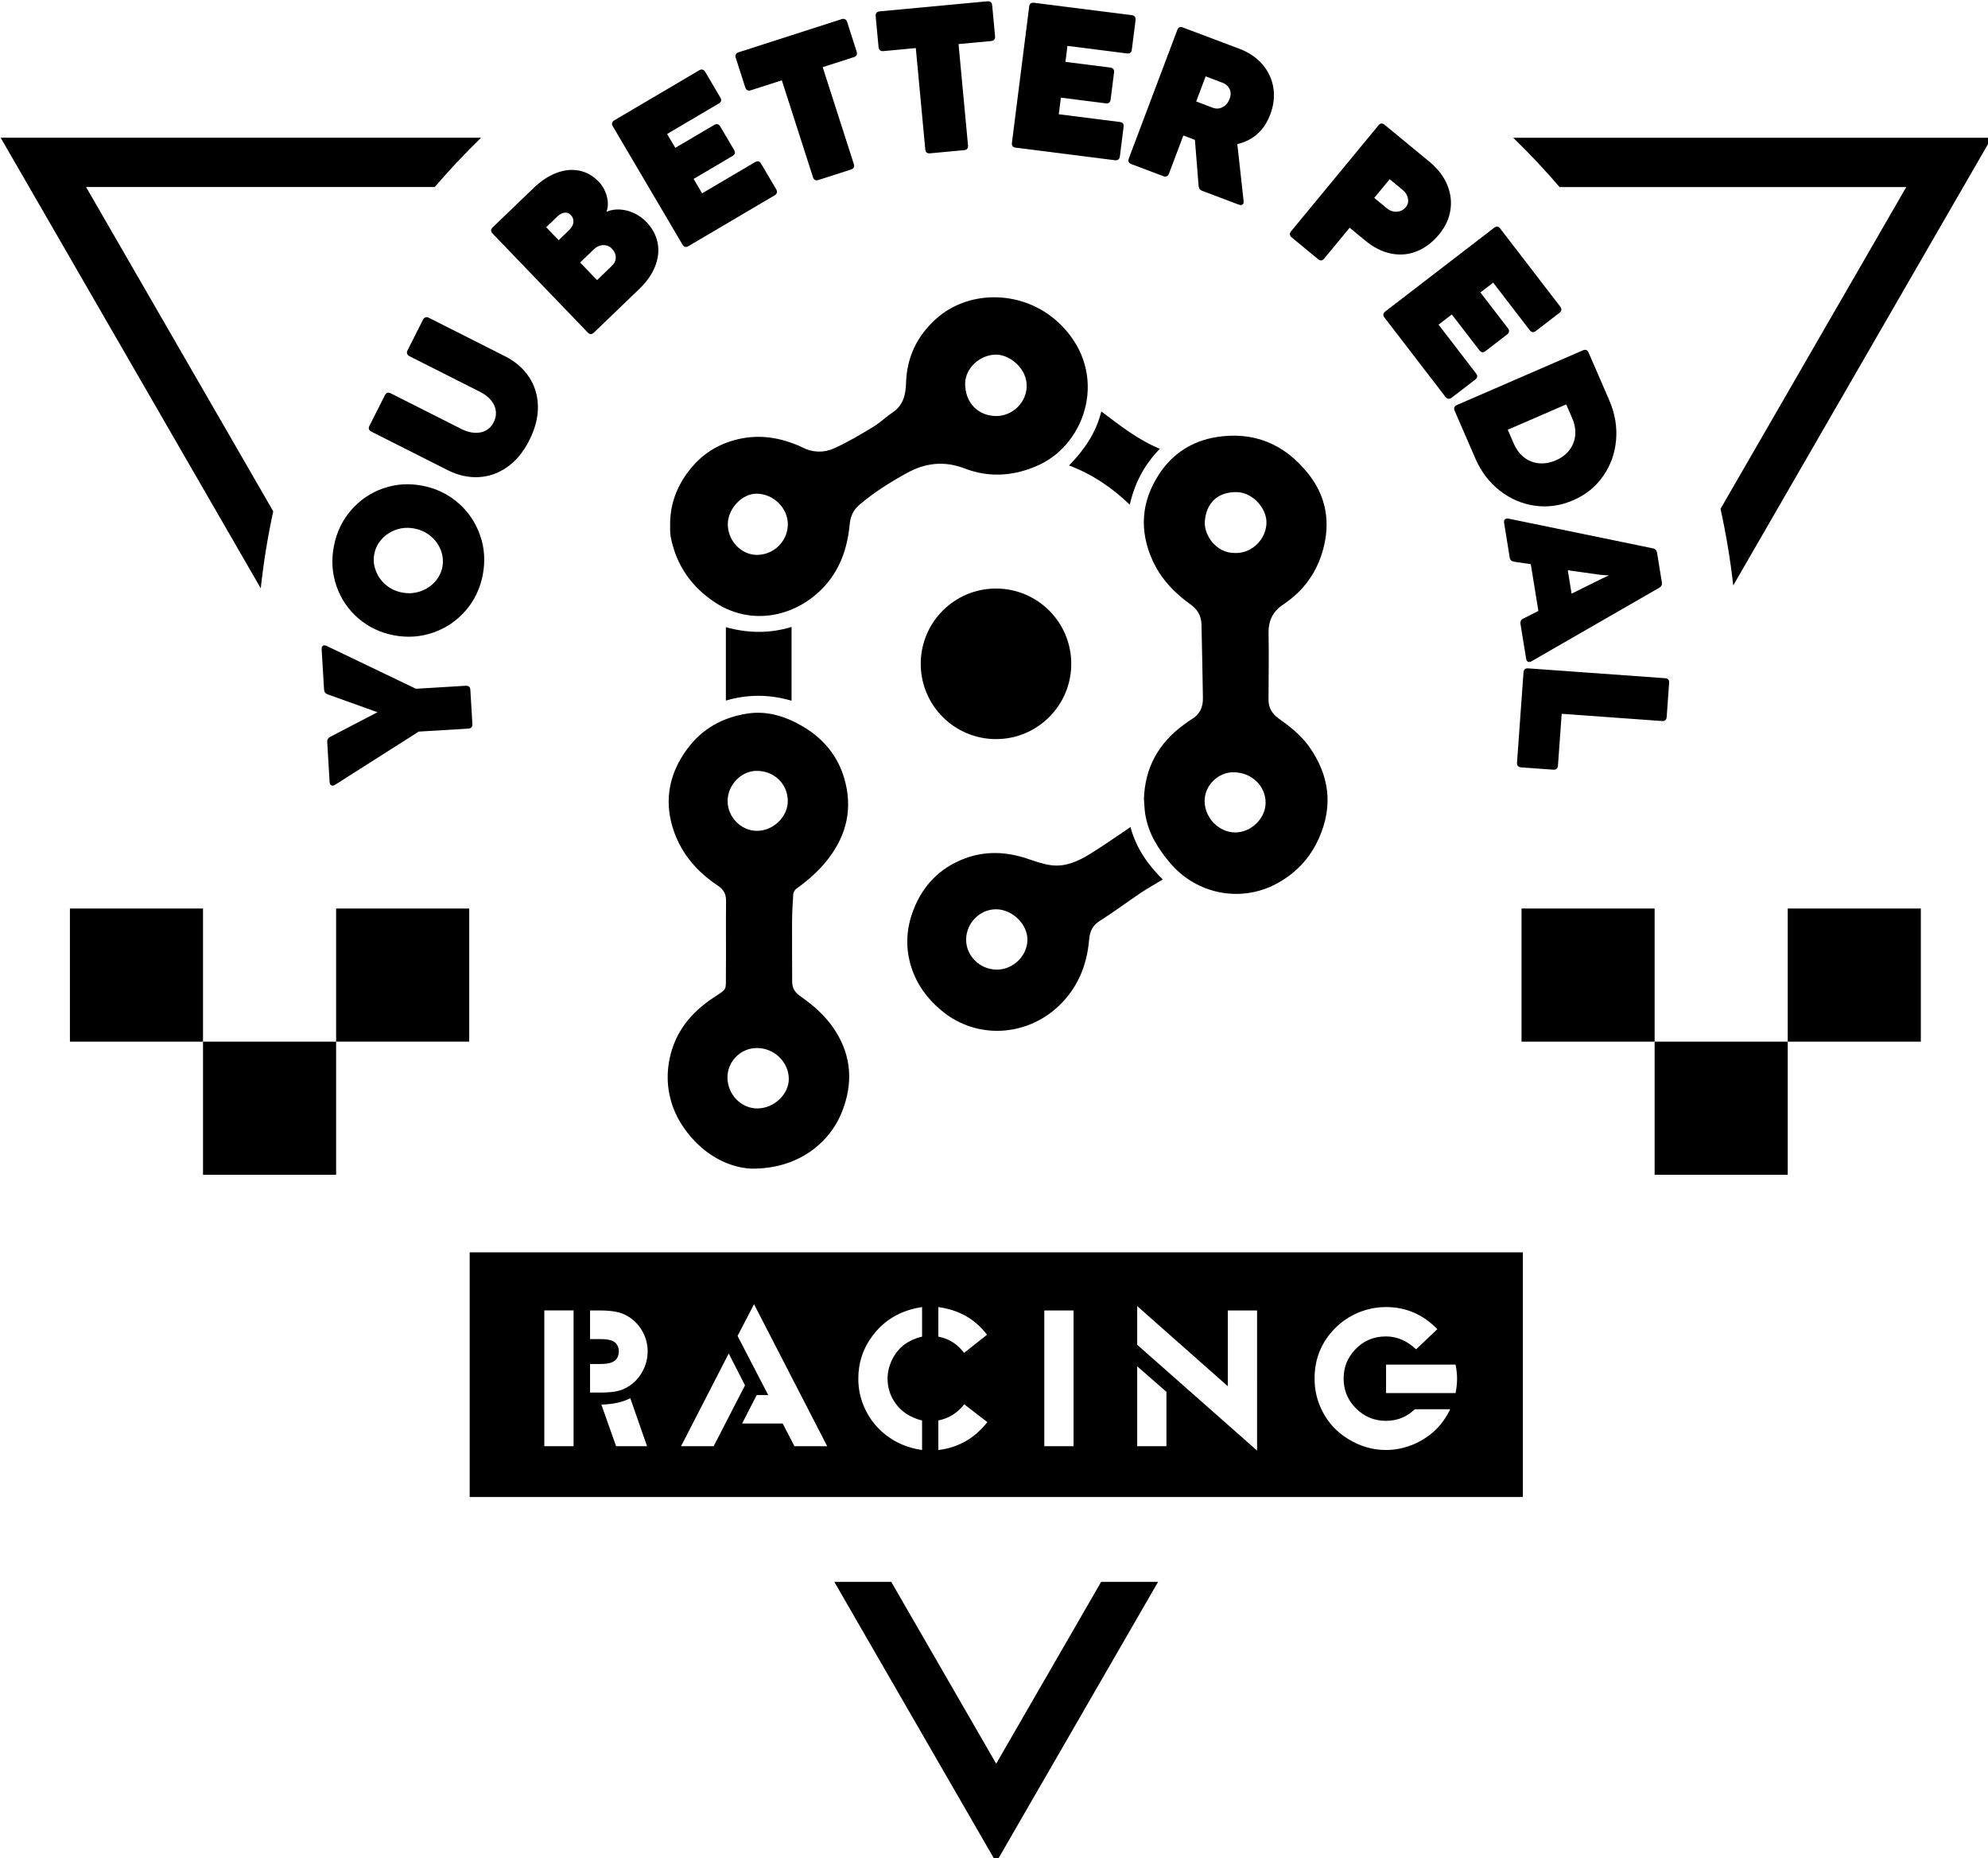
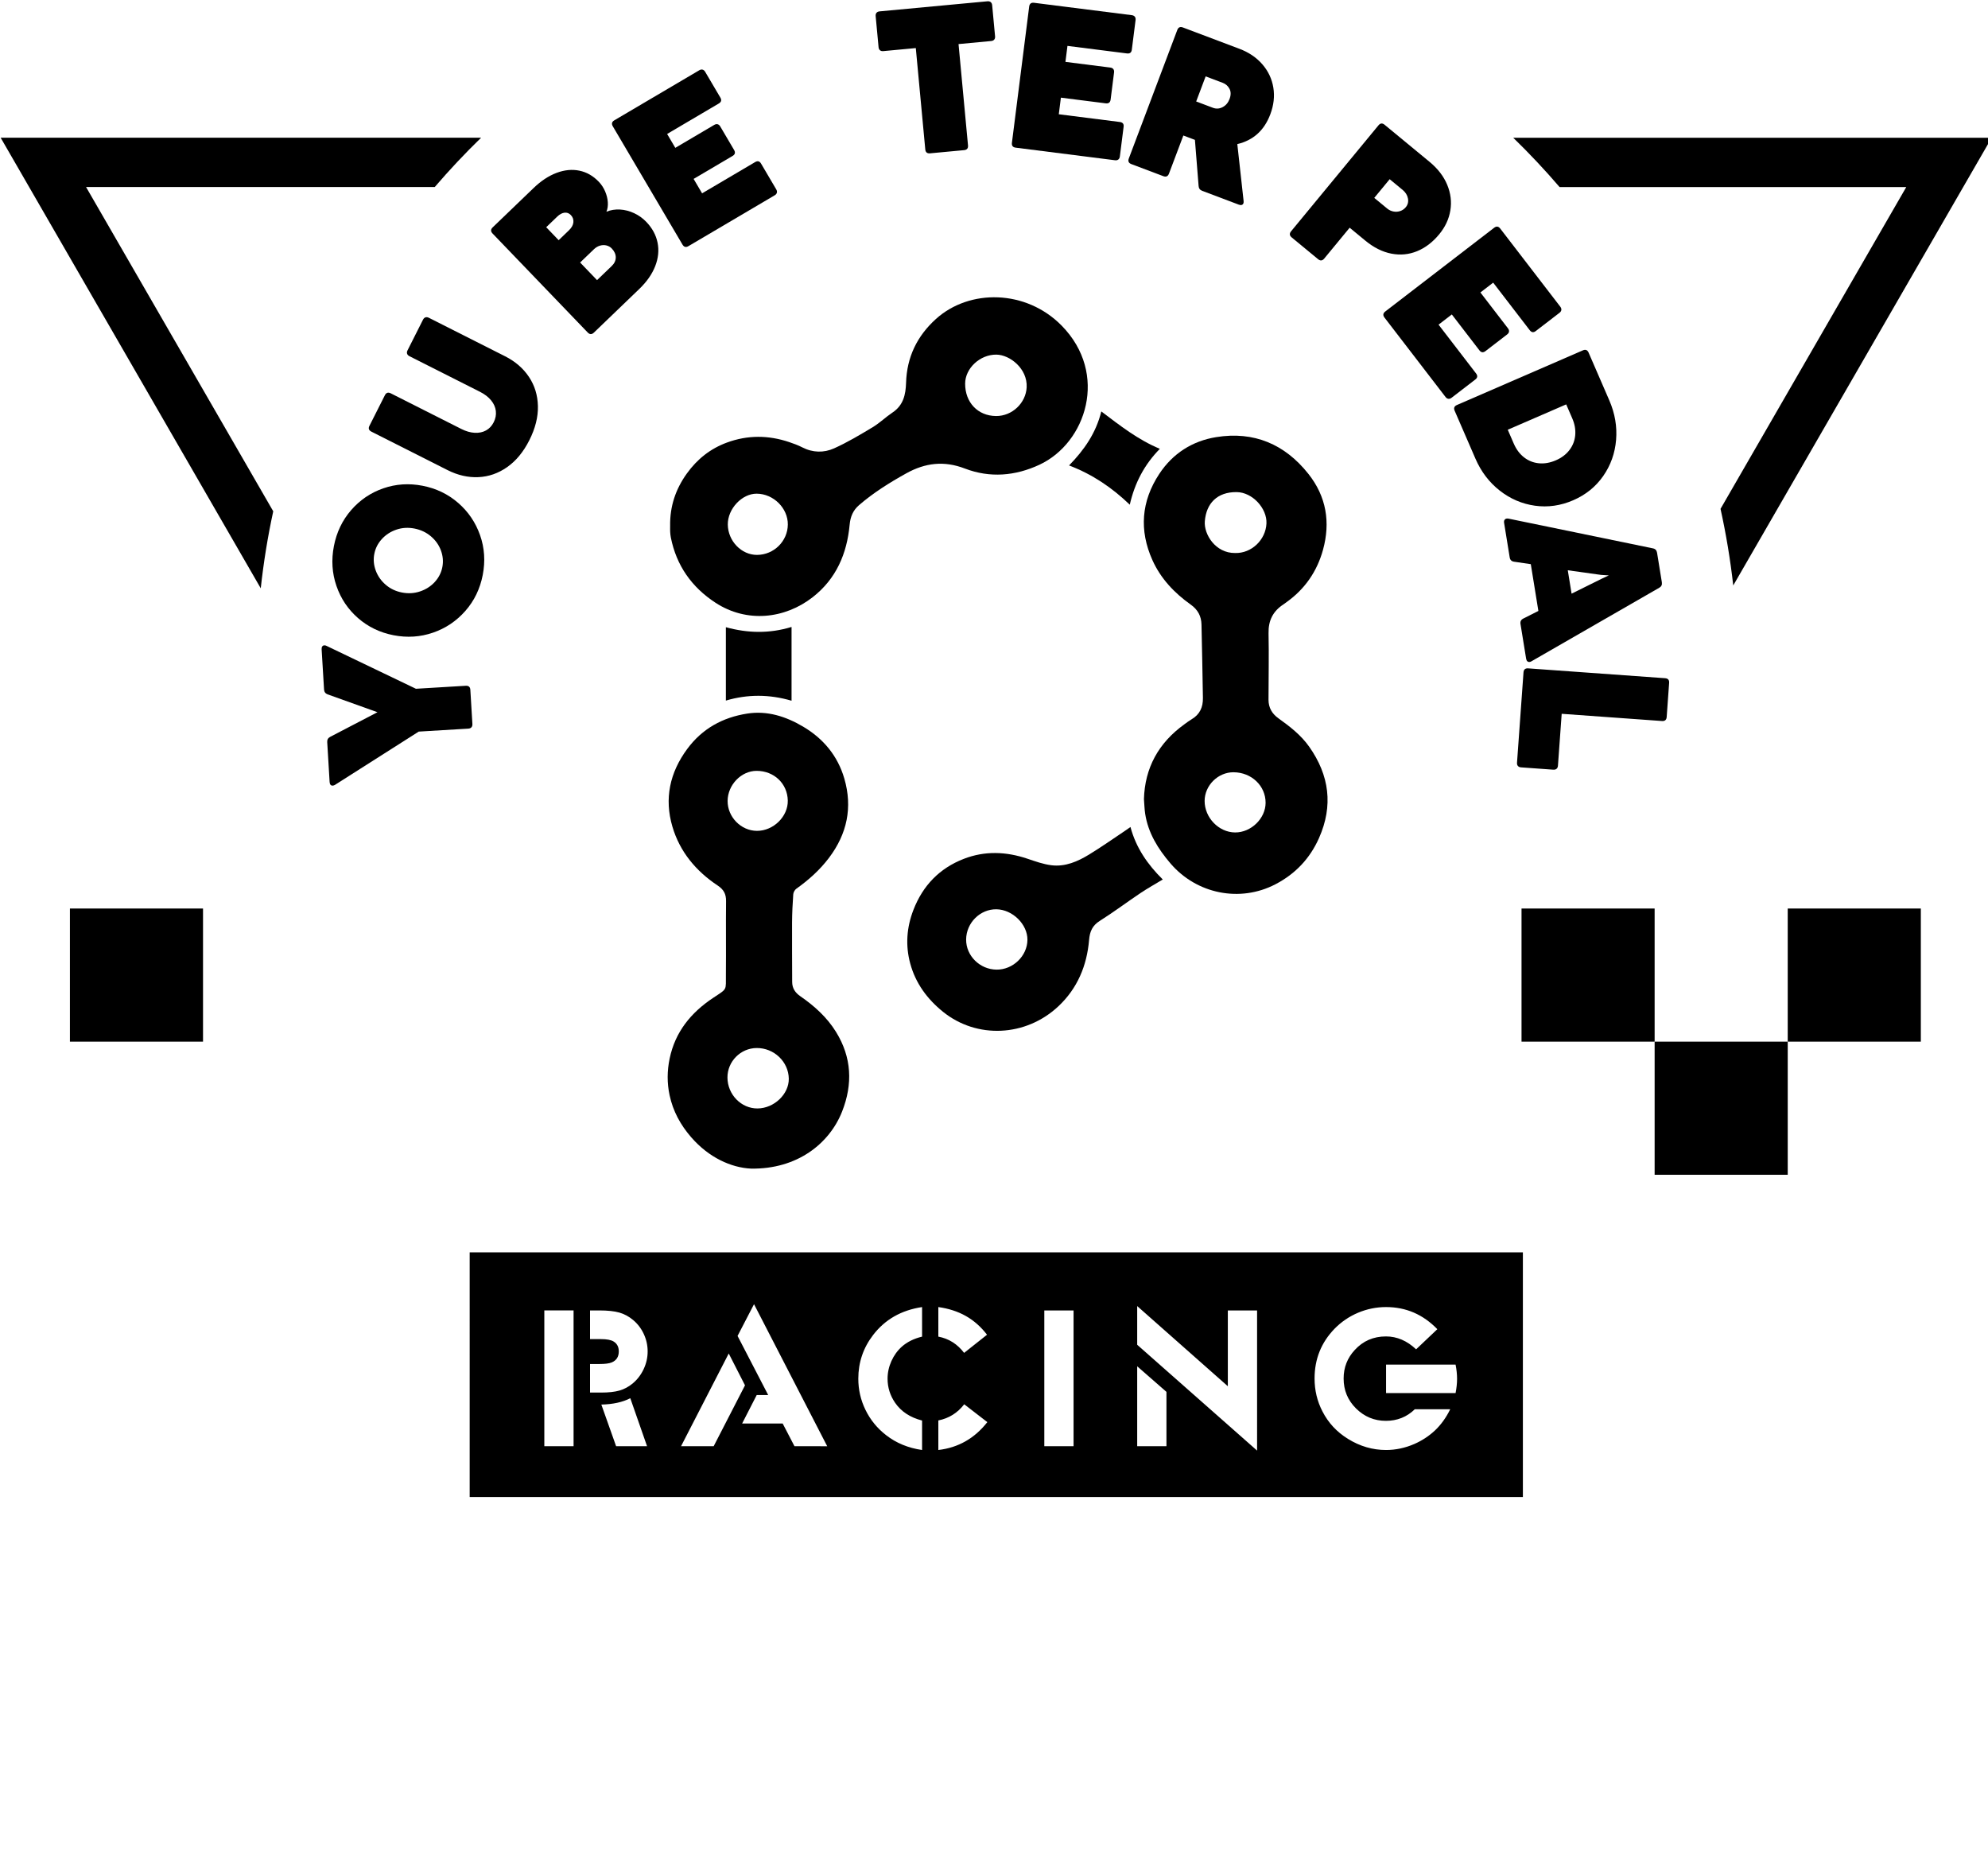
<svg xmlns="http://www.w3.org/2000/svg" xml:space="preserve" id="svg1" version="1.1" viewBox="0 0 153.265 143.229" height="143.229mm" width="153.265mm">
  <defs id="defs1">
    <clipPath id="clipPath2" clipPathUnits="userSpaceOnUse">
      <path id="path2" transform="translate(-186.207,-472.303)" d="M 0,792 H 612 V 0 H 0 Z" />
    </clipPath>
    <clipPath id="clipPath4" clipPathUnits="userSpaceOnUse">
      <path id="path4" transform="translate(-179.787,-502.69)" d="M 0,792 H 612 V 0 H 0 Z" />
    </clipPath>
    <clipPath id="clipPath6" clipPathUnits="userSpaceOnUse">
      <path id="path6" transform="translate(-194.238,-520.872)" d="M 0,792 H 612 V 0 H 0 Z" />
    </clipPath>
    <clipPath id="clipPath8" clipPathUnits="userSpaceOnUse">
      <path id="path8" transform="translate(-217.937,-566.627)" d="M 0,792 H 612 V 0 H 0 Z" />
    </clipPath>
    <clipPath id="clipPath10" clipPathUnits="userSpaceOnUse">
      <path id="path10" transform="translate(-253.09,-580.736)" d="M 0,792 H 612 V 0 H 0 Z" />
    </clipPath>
    <clipPath id="clipPath12" clipPathUnits="userSpaceOnUse">
      <path id="path12" transform="translate(-269.265,-585.791)" d="M 0,792 H 612 V 0 H 0 Z" />
    </clipPath>
    <clipPath id="clipPath14" clipPathUnits="userSpaceOnUse">
      <path id="path14" transform="translate(-293.936,-590.018)" d="M 0,792 H 612 V 0 H 0 Z" />
    </clipPath>
    <clipPath id="clipPath16" clipPathUnits="userSpaceOnUse">
      <path id="path16" transform="translate(-327.591,-587.974)" d="M 0,792 H 612 V 0 H 0 Z" />
    </clipPath>
    <clipPath id="clipPath18" clipPathUnits="userSpaceOnUse">
      <path id="path18" transform="translate(-350.357,-599.403)" d="M 0,792 H 612 V 0 H 0 Z" />
    </clipPath>
    <clipPath id="clipPath20" clipPathUnits="userSpaceOnUse">
      <path id="path20" transform="translate(-387.628,-576.633)" d="M 0,792 H 612 V 0 H 0 Z" />
    </clipPath>
    <clipPath id="clipPath22" clipPathUnits="userSpaceOnUse">
      <path id="path22" transform="translate(-399.604,-535.777)" d="M 0,792 H 612 V 0 H 0 Z" />
    </clipPath>
    <clipPath id="clipPath24" clipPathUnits="userSpaceOnUse">
      <path id="path24" transform="translate(-416.115,-523.004)" d="M 0,792 H 612 V 0 H 0 Z" />
    </clipPath>
    <clipPath id="clipPath26" clipPathUnits="userSpaceOnUse">
      <path id="path26" transform="translate(-426.49,-493.268)" d="M 0,792 H 612 V 0 H 0 Z" />
    </clipPath>
    <clipPath id="clipPath28" clipPathUnits="userSpaceOnUse">
      <path id="path28" transform="translate(-414.783,-455.674)" d="M 0,792 H 612 V 0 H 0 Z" />
    </clipPath>
    <clipPath id="clipPath30" clipPathUnits="userSpaceOnUse">
-       <path id="path30" transform="translate(-317.323,-477.963)" d="M 0,792 H 612 V 0 H 0 Z" />
+       <path id="path30" transform="translate(-317.323,-477.963)" d="M 0,792 V 0 H 0 Z" />
    </clipPath>
    <clipPath id="clipPath32" clipPathUnits="userSpaceOnUse">
      <path id="path32" transform="translate(-352.731,-454.307)" d="M 0,792 H 612 V 0 H 0 Z" />
    </clipPath>
    <clipPath id="clipPath34" clipPathUnits="userSpaceOnUse">
      <path id="path34" transform="translate(-248.751,-441.524)" d="M 0,792 H 612 V 0 H 0 Z" />
    </clipPath>
    <clipPath id="clipPath36" clipPathUnits="userSpaceOnUse">
      <path id="path36" transform="translate(-248.757,-501.722)" d="M 0,792 H 612 V 0 H 0 Z" />
    </clipPath>
    <clipPath id="clipPath38" clipPathUnits="userSpaceOnUse">
      <path id="path38" transform="translate(-301.015,-411.251)" d="M 0,792 H 612 V 0 H 0 Z" />
    </clipPath>
    <clipPath id="clipPath40" clipPathUnits="userSpaceOnUse">
      <path id="path40" transform="translate(-256.293,-486.004)" d="M 0,792 H 612 V 0 H 0 Z" />
    </clipPath>
    <clipPath id="clipPath42" clipPathUnits="userSpaceOnUse">
      <path id="path42" transform="translate(-323.882,-533.019)" d="M 0,792 H 612 V 0 H 0 Z" />
    </clipPath>
    <clipPath id="clipPath44" clipPathUnits="userSpaceOnUse">
      <path id="path44" transform="translate(-461.764,-495.059)" d="M 0,792 H 612 V 0 H 0 Z" />
    </clipPath>
    <clipPath id="clipPath46" clipPathUnits="userSpaceOnUse">
      <path id="path46" transform="translate(-143.2,-511.234)" d="M 0,792 H 612 V 0 H 0 Z" />
    </clipPath>
    <clipPath id="clipPath48" clipPathUnits="userSpaceOnUse">
-       <path id="path48" transform="translate(-323.844,-277.697)" d="M 0,792 H 612 V 0 H 0 Z" />
-     </clipPath>
+       </clipPath>
    <clipPath id="clipPath50" clipPathUnits="userSpaceOnUse">
      <path id="path50" transform="translate(-401.179,-318.882)" d="M 0,792 H 612 V 0 H 0 Z" />
    </clipPath>
    <clipPath id="clipPath52" clipPathUnits="userSpaceOnUse">
      <path id="path52" d="M 0,792 H 612 V 0 H 0 Z" />
    </clipPath>
    <clipPath id="clipPath54" clipPathUnits="userSpaceOnUse">
      <path id="path54" d="M 0,792 H 612 V 0 H 0 Z" />
    </clipPath>
    <clipPath id="clipPath56" clipPathUnits="userSpaceOnUse">
      <path id="path56" d="M 0,792 H 612 V 0 H 0 Z" />
    </clipPath>
    <clipPath id="clipPath58" clipPathUnits="userSpaceOnUse">
      <path id="path58" d="M 0,792 H 612 V 0 H 0 Z" />
    </clipPath>
    <clipPath id="clipPath60" clipPathUnits="userSpaceOnUse">
      <path id="path60" d="M 0,792 H 612 V 0 H 0 Z" />
    </clipPath>
    <clipPath id="clipPath62" clipPathUnits="userSpaceOnUse">
-       <path id="path62" d="M 0,792 H 612 V 0 H 0 Z" />
-     </clipPath>
+       </clipPath>
  </defs>
  <g transform="matrix(0.265,0,0,0.265,-29.532,-59.794)" id="layer-MC0">
    <g id="g3">
      <path clip-path="url(#clipPath2)" transform="matrix(1.333,0,0,-1.333,248.275,426.263)" style="fill:#000000;fill-opacity:1;fill-rule:nonzero;stroke:none" d="M 0,0 0.449,-7.47 C 0.468,-7.773 0.399,-8.012 0.243,-8.187 0.087,-8.363 -0.142,-8.46 -0.444,-8.479 l -10.822,-0.65 -18.272,-11.62 c -0.176,-0.101 -0.339,-0.156 -0.49,-0.165 -0.196,-0.012 -0.355,0.046 -0.477,0.176 -0.121,0.129 -0.19,0.329 -0.206,0.601 l -0.524,8.715 c -0.032,0.529 0.187,0.913 0.657,1.153 l 10.311,5.369 -10.868,3.891 c -0.495,0.182 -0.759,0.537 -0.791,1.065 l -0.528,8.784 c -0.016,0.257 0.029,0.46 0.133,0.61 0.105,0.15 0.256,0.231 0.452,0.243 0.166,0.011 0.335,-0.033 0.507,-0.129 L -11.873,0.218 -1.007,0.871 C -0.373,0.91 -0.037,0.619 0,0" id="path1" />
      <path clip-path="url(#clipPath4)" transform="matrix(1.333,0,0,-1.333,239.716,385.747)" style="fill:#000000;fill-opacity:1;fill-rule:nonzero;stroke:none" d="m 0,0 c -0.444,1.203 -1.175,2.234 -2.194,3.095 -1.019,0.86 -2.219,1.424 -3.599,1.693 -1.365,0.265 -2.675,0.184 -3.928,-0.242 -1.254,-0.426 -2.311,-1.111 -3.171,-2.052 -0.861,-0.942 -1.41,-2.022 -1.646,-3.239 -0.237,-1.217 -0.133,-2.427 0.311,-3.629 0.444,-1.204 1.167,-2.237 2.17,-3.103 1.003,-0.864 2.187,-1.429 3.552,-1.694 1.38,-0.269 2.705,-0.187 3.975,0.244 1.27,0.431 2.335,1.117 3.195,2.059 0.861,0.942 1.41,2.021 1.646,3.238 C 0.547,-2.413 0.444,-1.203 0,0 m 5.326,-13.199 c -1.947,-2.209 -4.302,-3.789 -7.067,-4.738 -2.764,-0.949 -5.63,-1.135 -8.599,-0.558 -2.969,0.576 -5.549,1.821 -7.742,3.733 -2.193,1.912 -3.767,4.255 -4.722,7.029 -0.955,2.773 -1.139,5.674 -0.551,8.702 0.586,3.012 1.841,5.626 3.764,7.84 1.925,2.213 4.262,3.796 7.012,4.748 2.749,0.952 5.608,1.14 8.576,0.563 2.969,-0.577 5.557,-1.823 7.764,-3.738 C 5.97,8.466 7.562,6.12 8.54,3.343 9.517,0.565 9.713,-2.33 9.128,-5.343 8.54,-8.371 7.272,-10.99 5.326,-13.199" id="path3" />
      <path clip-path="url(#clipPath6)" transform="matrix(1.333,0,0,-1.333,258.983,361.504)" style="fill:#000000;fill-opacity:1;fill-rule:nonzero;stroke:none" d="m 0,0 c -1.939,-1.359 -4.035,-2.088 -6.286,-2.187 -2.252,-0.1 -4.492,0.413 -6.72,1.537 l -16.621,8.392 c -0.567,0.286 -0.711,0.706 -0.432,1.259 l 3.373,6.681 c 0.286,0.567 0.713,0.707 1.28,0.421 l 15.387,-7.768 c 1.025,-0.518 2.006,-0.8 2.938,-0.848 0.933,-0.047 1.757,0.125 2.472,0.518 0.715,0.393 1.273,0.987 1.675,1.784 0.409,0.81 0.564,1.629 0.466,2.458 -0.098,0.828 -0.443,1.604 -1.036,2.326 -0.592,0.722 -1.401,1.343 -2.427,1.861 l -15.387,7.768 c -0.27,0.136 -0.441,0.316 -0.515,0.539 -0.074,0.223 -0.043,0.47 0.094,0.74 l 3.373,6.682 c 0.136,0.27 0.316,0.441 0.54,0.515 0.223,0.073 0.47,0.042 0.74,-0.095 L -0.464,24.192 C 1.763,23.068 3.503,21.567 4.757,19.689 6.011,17.811 6.663,15.682 6.715,13.302 6.767,10.921 6.142,8.442 4.84,5.864 3.552,3.313 1.939,1.359 0,0" id="path5" />
      <path clip-path="url(#clipPath8)" transform="matrix(1.333,0,0,-1.333,290.582,300.498)" style="fill:#000000;fill-opacity:1;fill-rule:nonzero;stroke:none" d="M 0,0 C -0.003,0.69 -0.297,1.34 -0.884,1.951 -1.188,2.266 -1.563,2.482 -2.01,2.598 -2.457,2.714 -2.925,2.704 -3.415,2.57 -3.903,2.435 -4.355,2.168 -4.769,1.77 l -3.009,-2.892 3.694,-3.842 3.188,3.065 C -0.296,-1.323 0.003,-0.69 0,0 m -9.248,7.657 c 0.059,0.603 -0.125,1.128 -0.555,1.575 -0.398,0.414 -0.863,0.586 -1.393,0.517 -0.531,-0.07 -1.052,-0.351 -1.565,-0.844 l -2.42,-2.326 2.719,-2.829 2.241,2.154 c 0.588,0.566 0.913,1.15 0.973,1.753 m 3.126,-24.049 -20.763,21.598 c -0.44,0.458 -0.431,0.907 0.027,1.347 l 8.943,8.597 c 1.602,1.54 3.265,2.636 4.989,3.286 1.724,0.65 3.382,0.813 4.974,0.487 1.592,-0.325 3.007,-1.131 4.243,-2.417 0.577,-0.6 1.036,-1.296 1.379,-2.088 0.342,-0.793 0.541,-1.583 0.595,-2.37 0.053,-0.787 -0.048,-1.483 -0.306,-2.087 0.916,0.377 1.9,0.537 2.952,0.479 C 1.964,10.382 2.993,10.118 3.999,9.649 5.006,9.18 5.892,8.548 6.657,7.752 7.967,6.389 8.789,4.874 9.126,3.204 9.462,1.535 9.289,-0.173 8.607,-1.919 7.926,-3.664 6.762,-5.328 5.116,-6.91 l -9.891,-9.509 c -0.458,-0.44 -0.907,-0.431 -1.347,0.027" id="path7" />
      <path clip-path="url(#clipPath10)" transform="matrix(1.333,0,0,-1.333,337.453,281.685)" style="fill:#000000;fill-opacity:1;fill-rule:nonzero;stroke:none" d="m 0,0 c -0.059,-0.228 -0.219,-0.418 -0.479,-0.571 l -18.817,-11.088 c -0.547,-0.322 -0.982,-0.209 -1.305,0.338 l -15.208,25.812 c -0.322,0.547 -0.21,0.982 0.337,1.304 l 18.524,10.914 c 0.261,0.154 0.505,0.201 0.733,0.142 0.227,-0.058 0.418,-0.218 0.571,-0.479 l 3.316,-5.628 c 0.315,-0.533 0.198,-0.962 -0.348,-1.284 l -11.275,-6.643 1.784,-3.028 8.5,5.007 c 0.26,0.154 0.505,0.201 0.732,0.143 0.228,-0.059 0.419,-0.219 0.573,-0.479 l 3.027,-5.14 c 0.323,-0.547 0.21,-0.982 -0.337,-1.304 l -8.5,-5.008 1.854,-3.146 11.567,6.816 C -4.204,7 -3.772,6.894 -3.457,6.36 L -0.142,0.732 C 0.012,0.472 0.059,0.228 0,0" id="path9" />
-       <path clip-path="url(#clipPath12)" transform="matrix(1.333,0,0,-1.333,359.02,274.946)" style="fill:#000000;fill-opacity:1;fill-rule:nonzero;stroke:none" d="m 0,0 -7.103,-2.283 c -0.605,-0.195 -1.005,0.011 -1.199,0.615 l -6.794,21.138 -6.78,-2.18 c -0.288,-0.092 -0.537,-0.085 -0.746,0.023 -0.21,0.107 -0.36,0.305 -0.453,0.593 l -2.082,6.477 c -0.092,0.288 -0.085,0.536 0.022,0.746 0.108,0.21 0.306,0.36 0.593,0.453 l 22.499,7.232 c 0.288,0.093 0.536,0.085 0.745,-0.022 0.21,-0.108 0.361,-0.306 0.453,-0.593 L 1.237,25.721 C 1.33,25.433 1.322,25.184 1.215,24.976 1.107,24.766 0.91,24.616 0.622,24.523 L -6.179,22.336 0.615,1.198 C 0.81,0.594 0.604,0.195 0,0" id="path11" />
      <path clip-path="url(#clipPath14)" transform="matrix(1.333,0,0,-1.333,391.914,269.309)" style="fill:#000000;fill-opacity:1;fill-rule:nonzero;stroke:none" d="m 0,0 -7.429,-0.695 c -0.633,-0.059 -0.979,0.228 -1.038,0.86 l -2.067,22.107 -7.091,-0.663 c -0.301,-0.028 -0.542,0.032 -0.723,0.183 -0.181,0.15 -0.285,0.375 -0.314,0.677 l -0.633,6.774 c -0.028,0.301 0.032,0.542 0.183,0.723 0.15,0.181 0.375,0.286 0.677,0.314 l 23.529,2.2 c 0.301,0.028 0.542,-0.033 0.723,-0.183 0.181,-0.15 0.286,-0.376 0.314,-0.676 L 6.764,24.846 C 6.793,24.545 6.732,24.304 6.582,24.123 6.432,23.942 6.206,23.837 5.905,23.809 L -1.208,23.144 0.859,1.037 C 0.918,0.405 0.632,0.059 0,0" id="path13" />
      <path clip-path="url(#clipPath16)" transform="matrix(1.333,0,0,-1.333,436.788,272.035)" style="fill:#000000;fill-opacity:1;fill-rule:nonzero;stroke:none" d="m 0,0 c -0.186,-0.145 -0.429,-0.197 -0.729,-0.159 l -21.667,2.746 c -0.63,0.08 -0.905,0.435 -0.826,1.065 l 3.768,29.722 c 0.08,0.63 0.435,0.905 1.064,0.824 L 2.94,31.496 c 0.3,-0.038 0.522,-0.15 0.666,-0.336 0.144,-0.186 0.197,-0.429 0.16,-0.729 L 2.944,23.951 C 2.866,23.336 2.512,23.068 1.882,23.148 l -12.982,1.645 -0.442,-3.487 9.787,-1.24 c 0.3,-0.038 0.522,-0.15 0.667,-0.336 0.143,-0.187 0.196,-0.429 0.158,-0.729 L -1.679,13.083 C -1.76,12.454 -2.114,12.178 -2.745,12.258 l -9.787,1.241 -0.459,-3.623 13.32,-1.688 C 0.959,8.108 1.235,7.761 1.157,7.146 L 0.335,0.666 C 0.298,0.366 0.186,0.144 0,0" id="path15" />
      <path clip-path="url(#clipPath18)" transform="matrix(1.333,0,0,-1.333,467.142,256.796)" style="fill:#000000;fill-opacity:1;fill-rule:nonzero;stroke:none" d="M 0,0 C 0.696,0.368 1.196,0.955 1.5,1.761 1.826,2.623 1.824,3.368 1.494,3.993 1.164,4.618 0.674,5.054 0.024,5.299 l -3.735,1.41 -2.066,-5.475 3.65,-1.377 C -1.405,-0.415 -0.696,-0.367 0,0 m -20.48,-11.205 10.575,28.032 c 0.224,0.593 0.634,0.779 1.227,0.555 L 3.651,12.73 C 5.716,11.951 7.39,10.818 8.672,9.333 9.954,7.847 10.75,6.157 11.061,4.263 11.372,2.367 11.152,0.422 10.399,-1.572 9.076,-5.081 6.675,-7.245 3.199,-8.067 l 1.374,-12.42 c 0.02,-0.201 0.007,-0.366 -0.041,-0.493 -0.069,-0.185 -0.191,-0.304 -0.366,-0.359 -0.175,-0.056 -0.389,-0.036 -0.644,0.06 l -7.978,3.011 c -0.496,0.187 -0.759,0.536 -0.792,1.05 l -0.805,10.072 -0.595,0.225 -1.93,0.728 -3.138,-8.318 c -0.225,-0.594 -0.634,-0.779 -1.228,-0.555 l -6.981,2.633 c -0.594,0.225 -0.779,0.634 -0.555,1.228" id="path17" />
      <path clip-path="url(#clipPath20)" transform="matrix(1.333,0,0,-1.333,516.838,287.156)" style="fill:#000000;fill-opacity:1;fill-rule:nonzero;stroke:none" d="M 0,0 C 0.509,-0.096 1.001,-0.062 1.48,0.102 1.958,0.266 2.361,0.546 2.688,0.943 3.141,1.491 3.297,2.126 3.158,2.848 3.019,3.571 2.634,4.191 2.004,4.711 L -0.83,7.049 -4.192,2.973 -1.375,0.649 C -0.967,0.312 -0.509,0.096 0,0 m -16.458,-10.4 -5.756,4.747 c -0.49,0.405 -0.533,0.852 -0.129,1.341 l 19.064,23.113 c 0.404,0.489 0.851,0.533 1.341,0.128 L 7.877,10.833 C 9.673,9.352 10.955,7.686 11.724,5.838 12.492,3.988 12.722,2.123 12.414,0.241 12.106,-1.642 11.298,-3.375 9.989,-4.962 8.565,-6.688 6.957,-7.92 5.164,-8.655 3.371,-9.391 1.499,-9.571 -0.455,-9.195 -2.408,-8.818 -4.306,-7.87 -6.149,-6.35 l -3.412,2.814 -5.556,-6.736 c -0.404,-0.49 -0.851,-0.532 -1.341,-0.128" id="path19" />
      <path clip-path="url(#clipPath22)" transform="matrix(1.333,0,0,-1.333,532.805,341.631)" style="fill:#000000;fill-opacity:1;fill-rule:nonzero;stroke:none" d="M 0,0 C -0.234,0.031 -0.442,0.166 -0.626,0.405 L -13.938,17.72 c -0.388,0.503 -0.329,0.949 0.175,1.335 L 9.988,37.316 c 0.503,0.387 0.948,0.329 1.336,-0.175 L 24.428,20.097 c 0.184,-0.24 0.261,-0.476 0.231,-0.71 -0.031,-0.233 -0.166,-0.441 -0.405,-0.626 L 19.075,14.78 c -0.491,-0.378 -0.931,-0.315 -1.317,0.189 L 9.782,25.343 6.994,23.2 13.008,15.379 c 0.184,-0.24 0.261,-0.476 0.23,-0.709 -0.03,-0.234 -0.165,-0.442 -0.405,-0.627 L 8.105,10.408 C 7.601,10.021 7.156,10.079 6.769,10.582 L 0.756,18.403 -2.14,16.178 6.044,5.534 C 6.431,5.03 6.379,4.59 5.888,4.212 L 0.71,0.23 C 0.47,0.046 0.233,-0.031 0,0" id="path21" />
      <path clip-path="url(#clipPath24)" transform="matrix(1.333,0,0,-1.333,554.821,358.662)" style="fill:#000000;fill-opacity:1;fill-rule:nonzero;stroke:none" d="m 0,0 c 0.948,-0.742 2.025,-1.173 3.231,-1.293 1.205,-0.12 2.446,0.097 3.722,0.651 1.249,0.541 2.237,1.291 2.967,2.25 0.729,0.96 1.147,2.039 1.253,3.239 0.105,1.2 -0.112,2.423 -0.653,3.672 L 9.202,11.557 -3.552,6.024 -2.235,2.986 C -1.693,1.738 -0.949,0.742 0,0 M -14.645,11.422 12.84,23.345 c 0.582,0.252 1,0.088 1.252,-0.495 L 18.605,12.446 C 19.839,9.603 20.334,6.724 20.091,3.808 19.847,0.893 18.91,-1.735 17.28,-4.074 15.649,-6.413 13.468,-8.175 10.735,-9.36 c -2.746,-1.191 -5.533,-1.589 -8.359,-1.191 -2.826,0.398 -5.388,1.499 -7.687,3.303 -2.299,1.805 -4.062,4.121 -5.29,6.951 l -4.54,10.466 c -0.253,0.583 -0.087,1 0.496,1.253" id="path23" />
      <path clip-path="url(#clipPath26)" transform="matrix(1.333,0,0,-1.333,568.654,398.31)" style="fill:#000000;fill-opacity:1;fill-rule:nonzero;stroke:none" d="m 0,0 6.55,3.246 1.581,0.739 -1.719,0.111 -7.24,1.008 z m -9.117,-14.897 c -0.209,-0.034 -0.385,0.01 -0.527,0.132 -0.142,0.123 -0.234,0.311 -0.275,0.564 l -1.232,7.59 c -0.087,0.537 0.117,0.93 0.613,1.179 l 3.292,1.66 -1.656,10.208 -3.648,0.534 c -0.55,0.08 -0.867,0.388 -0.954,0.925 l -1.224,7.545 c -0.044,0.268 -0.014,0.484 0.09,0.646 0.104,0.163 0.26,0.261 0.469,0.295 0.12,0.019 0.25,0.017 0.392,-0.006 L 17.742,9.886 C 18.263,9.787 18.568,9.469 18.655,8.932 L 19.701,2.484 C 19.788,1.947 19.601,1.549 19.137,1.29 L -8.728,-14.742 c -0.125,-0.082 -0.255,-0.134 -0.389,-0.155" id="path25" />
      <path clip-path="url(#clipPath28)" transform="matrix(1.333,0,0,-1.333,553.043,448.435)" style="fill:#000000;fill-opacity:1;fill-rule:nonzero;stroke:none" d="m 0,0 c -0.154,0.177 -0.22,0.417 -0.198,0.719 l 1.416,19.703 c 0.046,0.633 0.385,0.927 1.019,0.882 l 29.882,-2.149 c 0.634,-0.045 0.928,-0.384 0.882,-1.018 L 32.467,10.695 C 32.421,10.061 32.081,9.768 31.448,9.813 L 9.551,11.387 8.737,0.077 C 8.716,-0.225 8.616,-0.453 8.438,-0.607 8.26,-0.76 8.02,-0.827 7.719,-0.805 L 0.684,-0.299 C 0.382,-0.278 0.154,-0.178 0,0" id="path27" />
      <path clip-path="url(#clipPath30)" transform="matrix(1.333,0,0,-1.333,423.098,418.716)" style="fill:#000000;fill-opacity:1;fill-rule:nonzero;stroke:none" d="m 0,0 c 0,-9.072 -7.354,-16.426 -16.426,-16.426 -9.072,0 -16.427,7.354 -16.427,16.426 0,9.072 7.355,16.426 16.427,16.426 C -7.354,16.426 0,9.072 0,0" id="path29" />
      <path clip-path="url(#clipPath32)" transform="matrix(1.333,0,0,-1.333,470.308,450.257)" style="fill:#000000;fill-opacity:1;fill-rule:nonzero;stroke:none" d="m 0,0 c -3.384,0.021 -6.307,-2.878 -6.311,-6.256 -0.003,-3.657 3.087,-6.854 6.648,-6.877 3.488,-0.023 6.653,3.05 6.661,6.466 C 7.007,-2.954 3.931,-0.024 0,0 m 0.342,47.841 c 3.553,-0.113 6.688,2.848 6.843,6.462 0.142,3.302 -3.081,6.788 -6.486,6.827 -4.271,0.05 -6.652,-2.461 -6.967,-6.359 -0.231,-2.856 2.338,-6.989 6.61,-6.93 M -19.554,-5.844 c 0.199,6.809 3.185,12.232 8.771,16.271 0.538,0.39 1.066,0.8 1.637,1.135 1.79,1.051 2.502,2.643 2.463,4.658 -0.106,5.343 -0.171,10.686 -0.312,16.028 -0.047,1.807 -0.783,3.228 -2.364,4.349 -3.566,2.528 -6.54,5.667 -8.35,9.701 -2.914,6.496 -2.43,12.822 1.481,18.776 2.943,4.48 7.227,7.212 12.45,8.054 8.212,1.325 14.962,-1.525 20.118,-8.027 3.92,-4.944 4.837,-10.56 3.186,-16.559 C 18.237,43.857 15.603,40.01 11.615,37.153 11.372,36.979 11.14,36.789 10.889,36.626 8.611,35.146 7.583,33.107 7.641,30.339 7.742,25.5 7.639,20.656 7.633,15.815 7.632,14.088 8.406,12.766 9.8,11.77 c 2.493,-1.781 4.92,-3.658 6.706,-6.186 4.406,-6.239 5.29,-12.878 2.142,-19.954 -1.994,-4.482 -5.179,-7.819 -9.509,-10.073 -7.73,-4.024 -17.186,-2.122 -22.895,4.542 -2.724,3.181 -4.882,6.635 -5.531,10.856 -0.155,1.014 -0.174,2.048 -0.267,3.201" id="path31" />
      <path clip-path="url(#clipPath34)" transform="matrix(1.333,0,0,-1.333,331.668,467.301)" style="fill:#000000;fill-opacity:1;fill-rule:nonzero;stroke:none" d="M 0,0 C 3.569,-0.009 6.797,3.116 6.723,6.622 6.645,10.318 3.72,13.096 -0.088,13.093 -3.449,13.09 -6.386,10.028 -6.411,6.537 -6.436,3.016 -3.487,0.009 0,0 m -6.445,-53.829 c 0.021,-3.711 3.009,-6.774 6.578,-6.741 3.605,0.032 6.851,3.124 6.809,6.485 -0.047,3.704 -3.221,6.733 -7.021,6.7 -3.51,-0.029 -6.385,-2.94 -6.366,-6.444 m 5.105,-19.867 c -4.258,0.209 -9.135,2.367 -13.015,6.835 -2.345,2.701 -3.974,5.69 -4.72,9.17 -0.571,2.665 -0.548,5.324 0.01,8.002 1.211,5.819 4.64,10.015 9.477,13.234 3.203,2.132 2.768,1.525 2.804,5.177 0.051,5.314 -0.025,10.63 0.033,15.945 0.017,1.551 -0.507,2.529 -1.84,3.413 -4.733,3.141 -8.256,7.361 -9.871,12.847 -1.801,6.115 -0.569,11.787 3.226,16.933 3.283,4.452 7.742,6.894 13.104,7.73 4.403,0.686 8.445,-0.633 12.179,-2.835 4.425,-2.609 7.568,-6.373 9.013,-11.344 1.83,-6.291 0.61,-12.053 -3.337,-17.283 -2.006,-2.659 -4.433,-4.832 -7.131,-6.749 -0.347,-0.246 -0.647,-0.788 -0.678,-1.214 -0.145,-2.052 -0.249,-4.112 -0.261,-6.169 -0.025,-4.317 0.024,-8.634 0.026,-12.952 0,-1.398 0.666,-2.361 1.786,-3.135 3.058,-2.111 5.792,-4.569 7.769,-7.758 3.443,-5.553 3.704,-11.386 1.346,-17.38 -2.743,-6.972 -9.779,-12.641 -19.92,-12.467" id="path33" />
      <path clip-path="url(#clipPath36)" transform="matrix(1.333,0,0,-1.333,331.677,387.037)" style="fill:#000000;fill-opacity:1;fill-rule:nonzero;stroke:none" d="M 0,0 C 3.674,0.013 6.69,2.984 6.725,6.626 6.759,10.194 3.594,13.334 -0.064,13.36 -3.29,13.384 -6.42,10.038 -6.377,6.612 -6.332,3.025 -3.403,-0.012 0,0 m 52.147,30.302 c 3.553,-0.035 6.534,2.858 6.703,6.264 0.202,4.08 -3.67,7.106 -6.618,7.134 -3.562,0.034 -6.797,-2.974 -6.81,-6.325 -0.016,-4.107 2.766,-7.033 6.725,-7.073 M -18.961,6.364 c -0.066,4.21 1.184,7.976 3.653,11.405 2.264,3.143 5.127,5.418 8.757,6.75 4.512,1.656 9.035,1.623 13.563,0.102 0.972,-0.327 1.948,-0.682 2.857,-1.151 2.295,-1.183 4.725,-1.219 6.944,-0.225 2.924,1.311 5.699,2.976 8.451,4.633 1.527,0.919 2.829,2.203 4.316,3.196 2.357,1.573 2.873,3.891 2.951,6.486 0.167,5.567 2.38,10.179 6.517,13.919 7.32,6.617 19.677,6.451 27.442,-1.451 C 76.803,39.532 71.854,24.431 61.635,19.673 56.37,17.221 50.839,16.745 45.355,18.849 40.839,20.582 36.725,20.105 32.566,17.792 28.924,15.766 25.419,13.583 22.264,10.857 20.974,9.742 20.381,8.361 20.218,6.608 19.63,0.282 17.294,-5.222 12.135,-9.239 6.07,-13.963 -2.229,-14.905 -9.08,-10.426 c -5.187,3.392 -8.502,8.096 -9.728,14.212 -0.084,0.421 -0.123,0.854 -0.148,1.283 -0.024,0.43 -0.005,0.863 -0.005,1.295" id="path35" />
      <path clip-path="url(#clipPath38)" transform="matrix(1.333,0,0,-1.333,401.354,507.665)" style="fill:#000000;fill-opacity:1;fill-rule:nonzero;stroke:none" d="M 0,0 C 3.583,-0.038 6.706,2.966 6.747,6.492 6.786,9.877 3.5,13.117 -0.022,13.167 -3.581,13.217 -6.598,10.212 -6.633,6.582 -6.666,3.032 -3.651,0.039 0,0 m 29.234,31.124 c 1.22,-4.57 3.764,-8.207 7.05,-11.453 C 34.575,18.636 32.95,17.734 31.413,16.704 28.436,14.708 25.568,12.545 22.537,10.638 20.909,9.612 20.36,8.322 20.204,6.489 19.728,0.875 17.659,-4.101 13.5,-8 c -7.124,-6.679 -17.812,-7.14 -25.171,-1.206 -3.465,2.795 -5.993,6.232 -7.159,10.53 -1.072,3.949 -0.794,7.874 0.699,11.722 2.062,5.317 5.702,9.079 10.997,11.129 4.58,1.774 9.222,1.593 13.856,0.035 1.719,-0.578 3.466,-1.211 5.248,-1.434 3.035,-0.38 5.767,0.828 8.285,2.369 2.744,1.678 5.375,3.542 8.054,5.327 0.268,0.179 0.527,0.371 0.925,0.652" id="path37" />
      <path clip-path="url(#clipPath40)" transform="matrix(1.333,0,0,-1.333,341.724,407.994)" style="fill:#000000;fill-opacity:1;fill-rule:nonzero;stroke:none" d="m 0,0 v -16.096 c -4.829,1.415 -9.57,1.437 -14.334,0.031 V -0.056 C -9.529,-1.373 -4.838,-1.472 0,0" id="path39" />
      <path clip-path="url(#clipPath42)" transform="matrix(1.333,0,0,-1.333,431.842,345.309)" style="fill:#000000;fill-opacity:1;fill-rule:nonzero;stroke:none" d="M 0,0 C 4.118,-3.107 7.993,-6.172 12.774,-8.156 9.393,-11.606 7.295,-15.6 6.212,-20.348 2.321,-16.621 -1.916,-13.731 -7.041,-11.785 -3.732,-8.394 -1.178,-4.736 0,0" id="path41" />
      <path clip-path="url(#clipPath44)" transform="matrix(1.333,0,0,-1.333,615.686,395.922)" style="fill:#000000;fill-opacity:1;fill-rule:nonzero;stroke:none" d="M 0,0 56.401,97.69 H -48.021 c 3.533,-3.431 6.909,-7.022 10.118,-10.762 H 37.762 L -2.776,16.713 C -1.569,11.241 -0.638,5.665 0,0" id="path43" />
      <path clip-path="url(#clipPath46)" transform="matrix(1.333,0,0,-1.333,190.934,374.355)" style="fill:#000000;fill-opacity:1;fill-rule:nonzero;stroke:none" d="m 0,0 -40.85,70.754 h 76.096 c 3.209,3.739 6.585,7.33 10.119,10.761 H -59.488 L -2.725,-16.803 C -2.106,-11.108 -1.194,-5.502 0,0" id="path45" />
      <path clip-path="url(#clipPath48)" transform="matrix(1.333,0,0,-1.333,431.792,685.737)" style="fill:#000000;fill-opacity:1;fill-rule:nonzero;stroke:none" d="M 0,0 -22.906,-39.674 -45.811,0 H -58.237 L -22.906,-61.196 12.426,0 Z" id="path47" />
      <path clip-path="url(#clipPath50)" transform="matrix(1.333,0,0,-1.333,534.906,630.824)" style="fill:#000000;fill-opacity:1;fill-rule:nonzero;stroke:none" d="M 0,0 H -15.172 V 6.211 H 0 C 0.216,5.115 0.325,4.083 0.325,3.117 0.325,2.15 0.216,1.111 0,0 m -4.502,-8.16 c -1.313,-1.226 -2.806,-2.207 -4.48,-2.943 -2.02,-0.88 -4.083,-1.32 -6.19,-1.32 -2.929,0 -5.699,0.808 -8.311,2.424 -2.438,1.5 -4.3,3.506 -5.583,6.016 -1.14,2.208 -1.71,4.596 -1.71,7.164 0,4.243 1.457,7.864 4.372,10.865 1.472,1.501 3.181,2.662 5.129,3.485 1.962,0.822 3.996,1.233 6.103,1.233 4.343,0 8.073,-1.609 11.19,-4.826 L -8.614,9.544 c -1.991,1.876 -4.184,2.814 -6.579,2.814 -2.742,0 -5.014,-0.988 -6.818,-2.965 -1.616,-1.746 -2.424,-3.817 -2.424,-6.212 0,-2.568 0.902,-4.747 2.706,-6.536 1.818,-1.804 3.989,-2.705 6.514,-2.705 2.481,0 4.588,0.844 6.32,2.532 h 7.726 C -2.064,-5.36 -3.175,-6.904 -4.502,-8.16 m -38.819,-4.393 -26.166,23.093 v 8.441 L -49.706,1.493 v 16.535 h 6.385 z m -19.782,0.952 h -6.384 V 5.843 l 6.384,-5.583 z m -20.271,0 h -6.384 v 29.629 h 6.384 z m -29.514,-0.822 v 6.449 c 2.309,0.462 4.192,1.638 5.649,3.528 l 5.043,-3.896 c -2.785,-3.549 -6.349,-5.576 -10.692,-6.081 m -3.549,24.737 c -1.789,-0.432 -3.261,-1.161 -4.415,-2.185 -0.967,-0.866 -1.728,-1.919 -2.284,-3.16 -0.555,-1.241 -0.833,-2.518 -0.833,-3.831 0,-1.905 0.548,-3.658 1.645,-5.259 1.327,-1.919 3.29,-3.211 5.887,-3.874 v -6.428 c -3.016,0.433 -5.627,1.507 -7.835,3.225 -1.948,1.5 -3.456,3.347 -4.523,5.54 -1.039,2.135 -1.559,4.401 -1.559,6.796 0,3.55 1.075,6.724 3.225,9.523 2.597,3.39 6.161,5.425 10.692,6.103 z m -27.846,-23.915 -2.576,4.956 h -8.852 l 3.182,6.212 h 2.51 l -6.687,12.899 3.592,6.926 15.973,-30.993 z m -24.76,0 10.41,20.236 3.55,-6.947 -6.839,-13.289 z m -8.162,16.817 c -0.585,-1.241 -1.389,-2.287 -2.414,-3.139 -0.88,-0.721 -1.832,-1.23 -2.856,-1.525 -1.025,-0.296 -2.359,-0.444 -4.004,-0.444 h -2.424 v 6.233 h 2.078 c 1.226,0 2.113,0.116 2.661,0.347 1.025,0.433 1.537,1.233 1.537,2.402 0,0.966 -0.368,1.681 -1.104,2.142 -0.562,0.361 -1.493,0.541 -2.792,0.541 h -2.38 v 6.255 h 2.013 c 1.832,0 3.293,-0.155 4.382,-0.465 1.089,-0.311 2.096,-0.855 3.019,-1.634 0.996,-0.837 1.771,-1.858 2.327,-3.063 0.555,-1.204 0.833,-2.463 0.833,-3.776 0,-1.342 -0.292,-2.633 -0.876,-3.874 m -6.006,-16.817 -3.225,9.09 c 2.539,0.058 4.646,0.52 6.32,1.385 l 3.658,-10.475 z m -9.285,0 h -6.384 v 29.629 h 6.384 z m 79.608,30.365 c 2.265,-0.317 4.271,-0.97 6.017,-1.958 1.746,-0.989 3.282,-2.349 4.61,-4.08 l -5,-3.961 c -1.471,1.934 -3.347,3.117 -5.627,3.549 z m -102.283,-41.44 H 14.689 V 30.7 h -229.86 z" id="path49" />
      <path clip-path="url(#clipPath52)" transform="matrix(1.333,0,0,-1.333,0,1056)" style="fill:#000000;fill-opacity:1;fill-rule:nonzero;stroke:none" d="m 444.722,395.64 h -29.049 v 29.049 h 29.049 z" id="path51" />
      <path clip-path="url(#clipPath54)" transform="matrix(1.333,0,0,-1.333,0,1056)" style="fill:#000000;fill-opacity:1;fill-rule:nonzero;stroke:none" d="m 502.82,395.64 h -29.049 v 29.049 h 29.049 z" id="path53" />
      <path clip-path="url(#clipPath56)" transform="matrix(1.333,0,0,-1.333,0,1056)" style="fill:#000000;fill-opacity:1;fill-rule:nonzero;stroke:none" d="m 473.771,366.592 h -29.049 v 29.049 h 29.049 z" id="path55" />
      <path clip-path="url(#clipPath58)" transform="matrix(1.333,0,0,-1.333,0,1056)" style="fill:#000000;fill-opacity:1;fill-rule:nonzero;stroke:none" d="M 127.911,395.64 H 98.862 v 29.049 h 29.049 z" id="path57" />
-       <path clip-path="url(#clipPath60)" transform="matrix(1.333,0,0,-1.333,0,1056)" style="fill:#000000;fill-opacity:1;fill-rule:nonzero;stroke:none" d="M 186.009,395.64 H 156.96 v 29.049 h 29.049 z" id="path59" />
      <path clip-path="url(#clipPath62)" transform="matrix(1.333,0,0,-1.333,0,1056)" style="fill:#000000;fill-opacity:1;fill-rule:nonzero;stroke:none" d="m 156.96,366.592 h -29.049 v 29.049 h 29.049 z" id="path61" />
    </g>
  </g>
</svg>